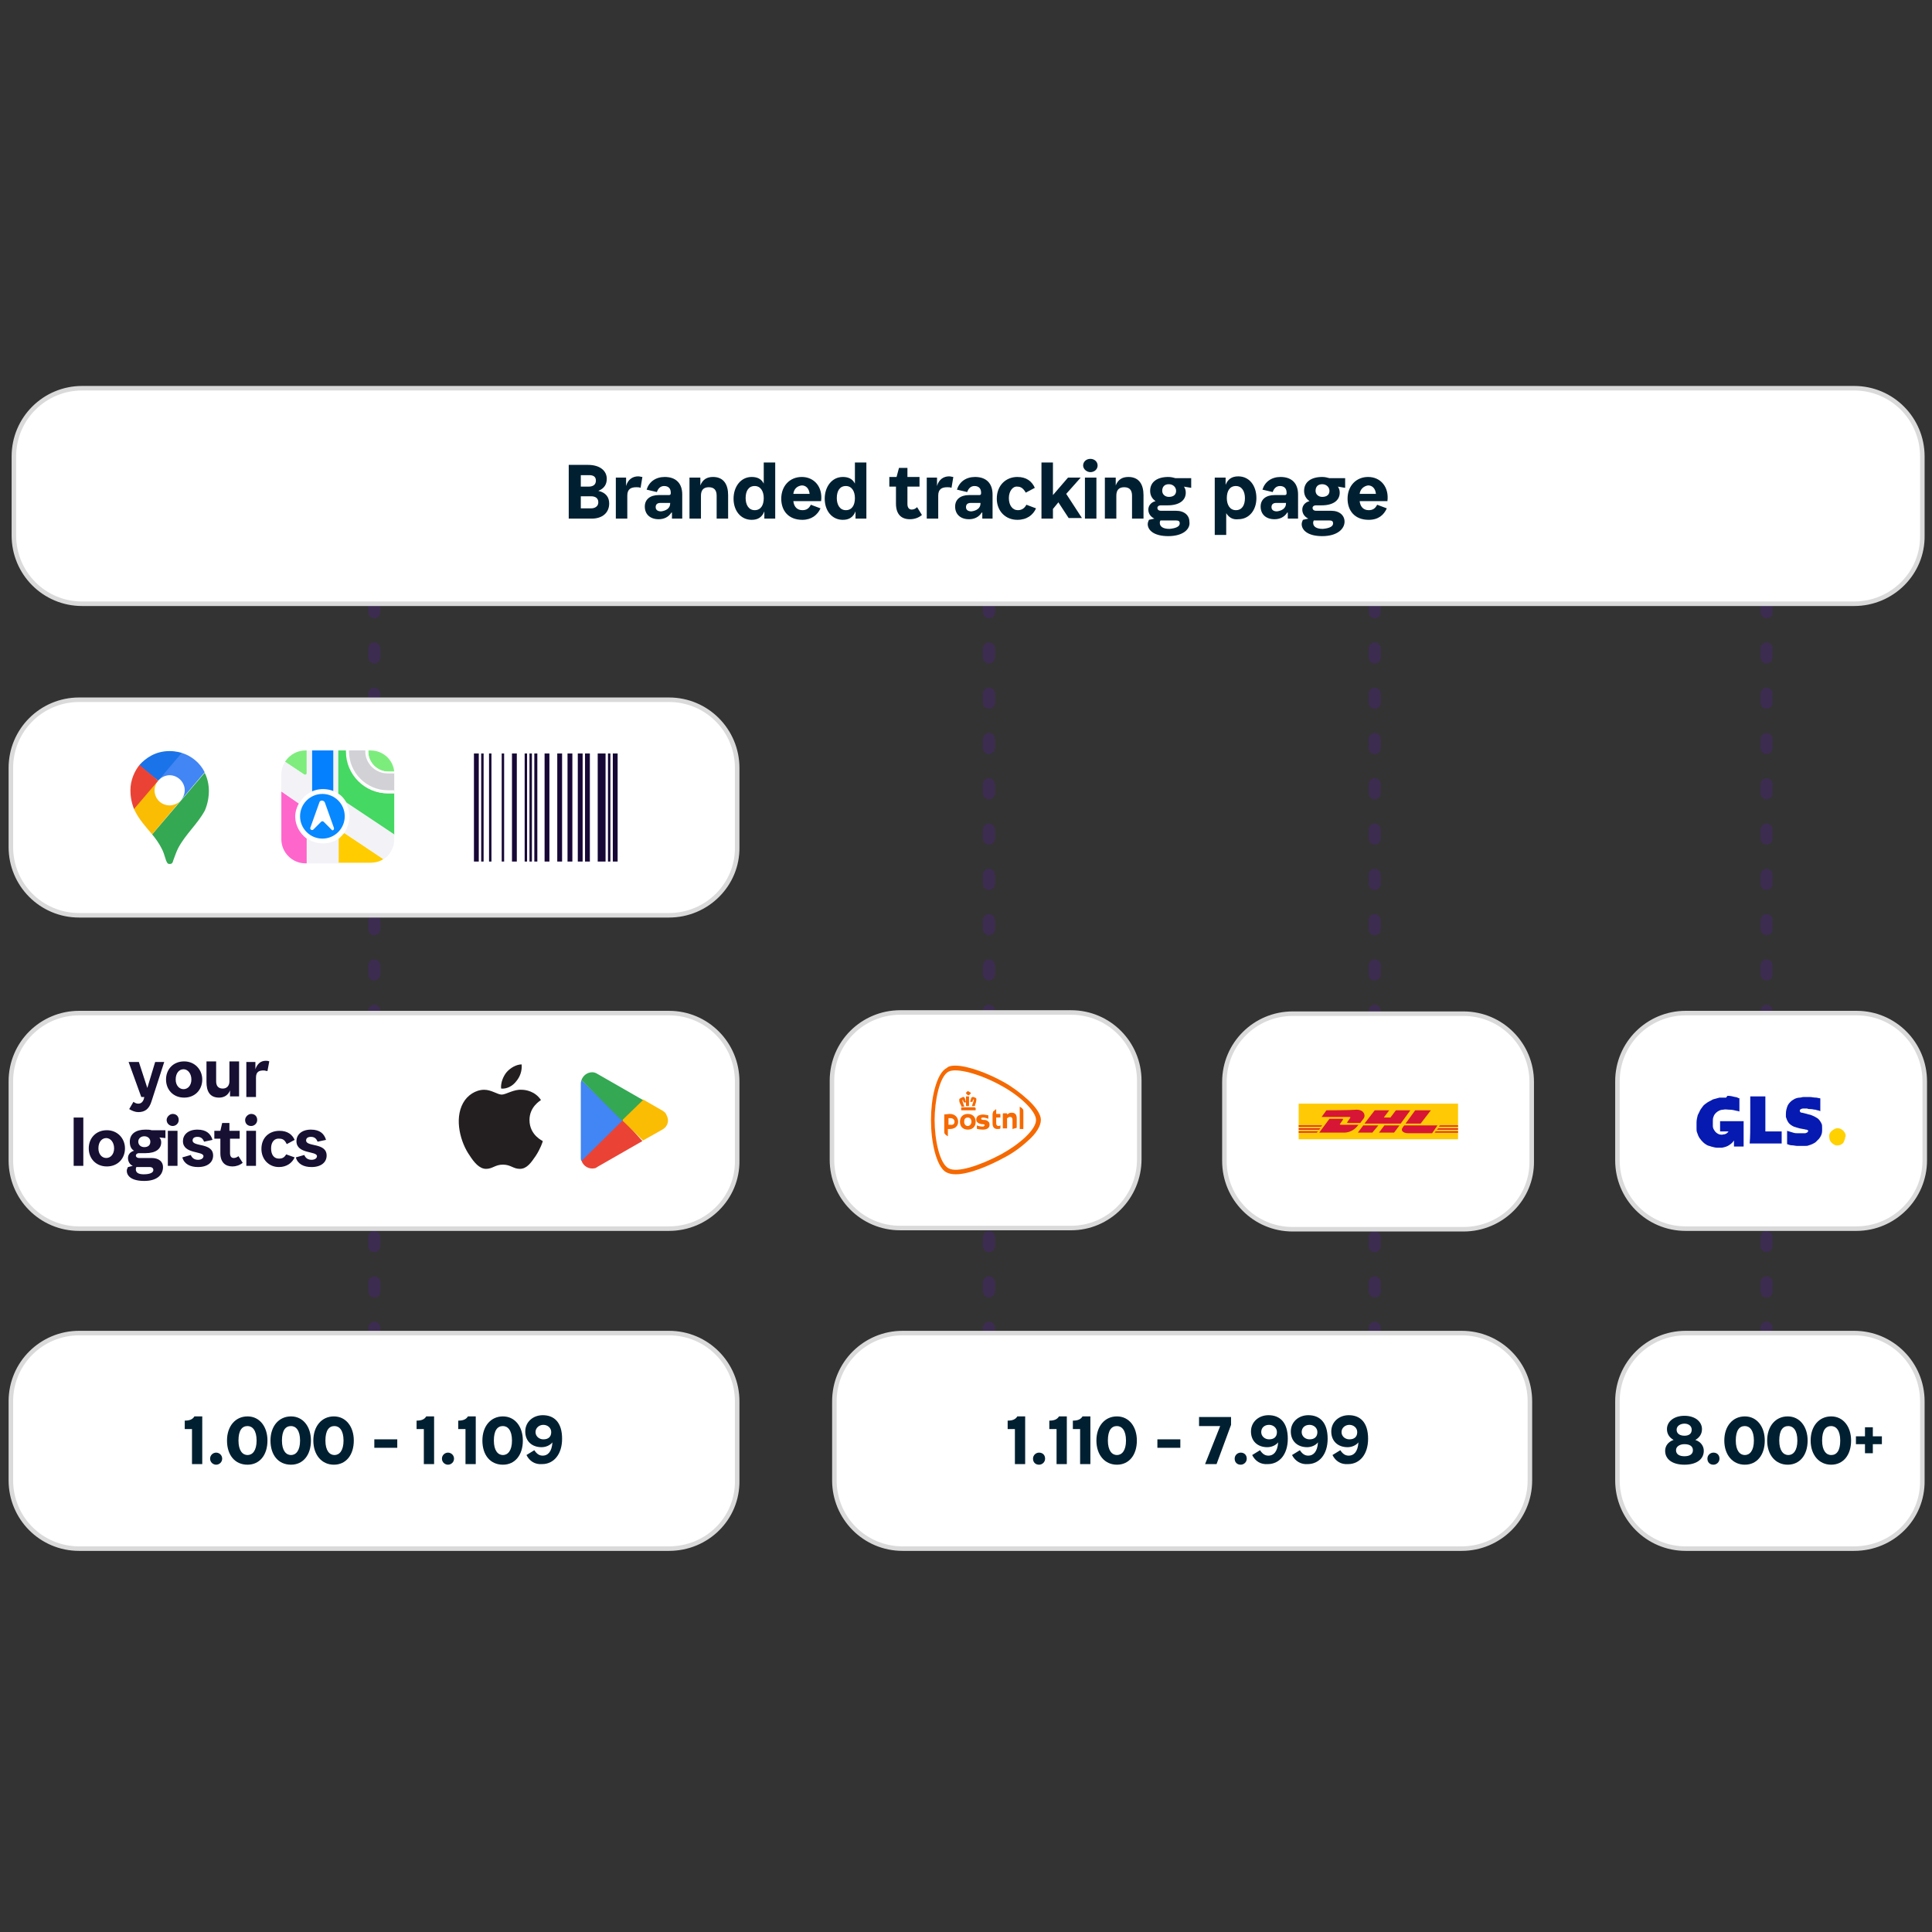
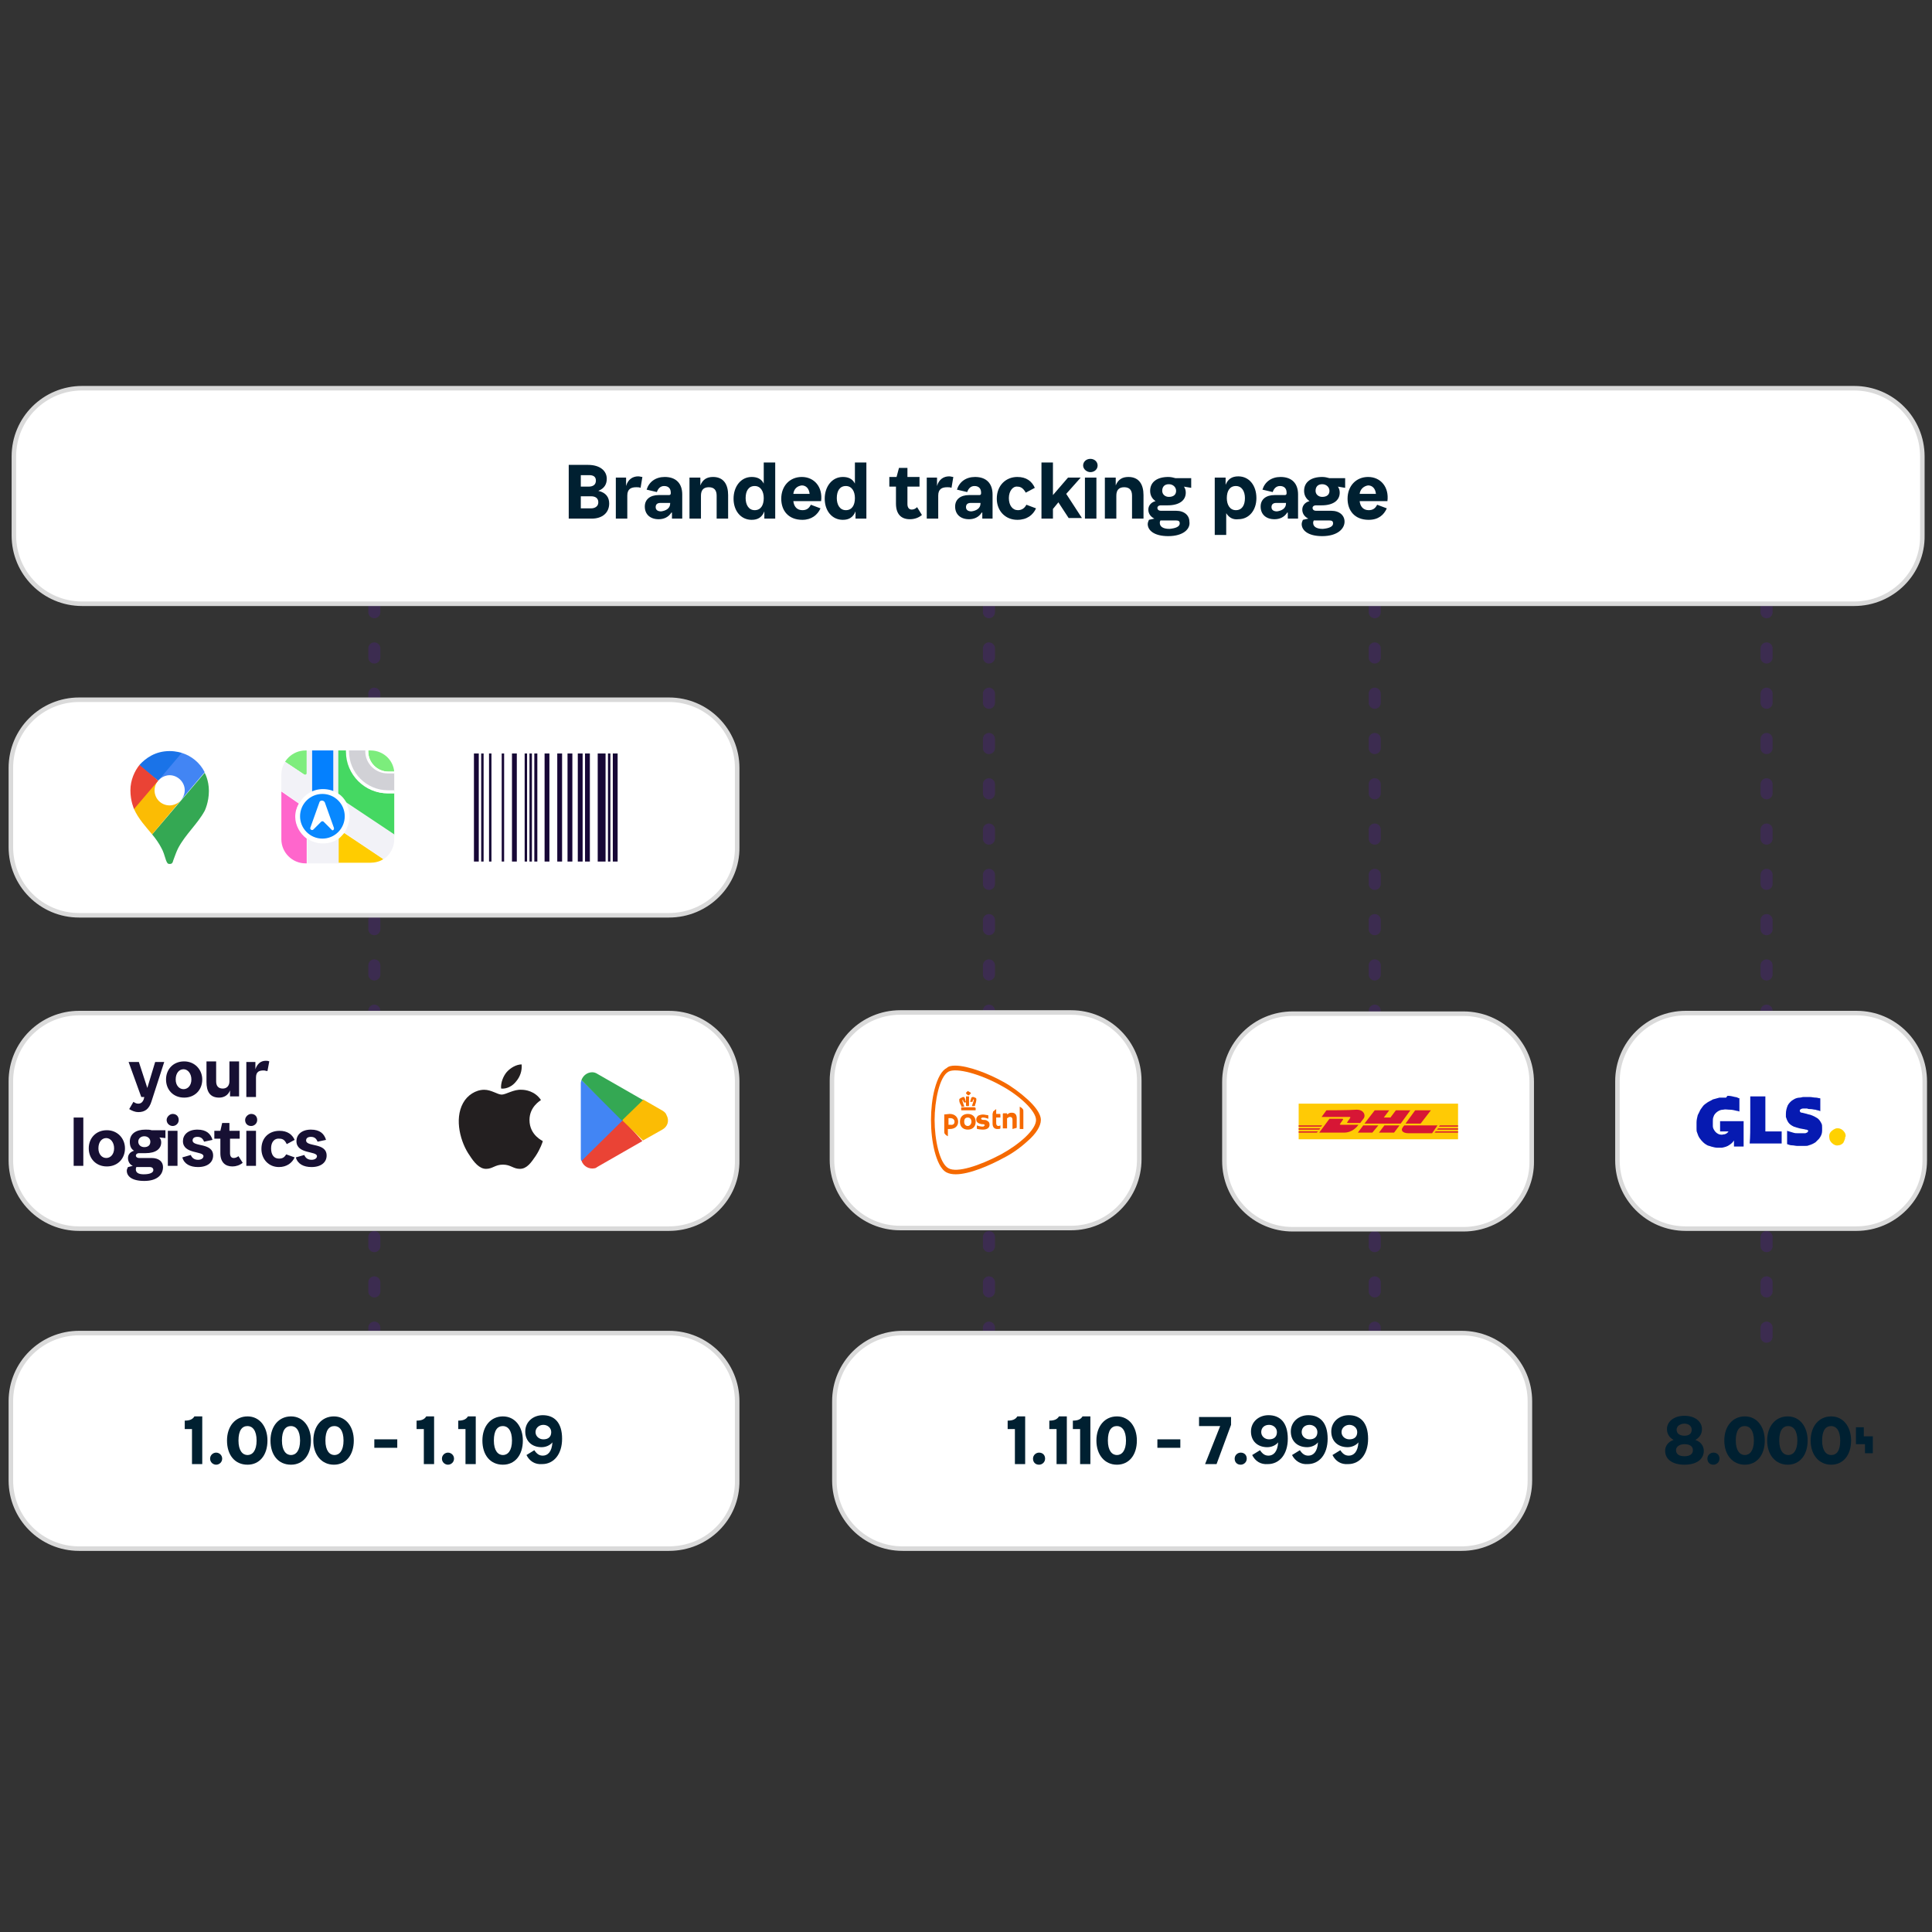
<svg xmlns="http://www.w3.org/2000/svg" xmlns:xlink="http://www.w3.org/1999/xlink" id="Layer_1" x="0px" y="0px" viewBox="0 0 320 320" style="enable-background:new 0 0 320 320;" xml:space="preserve">
  <rect x="0" y="0" width="320" height="320" fill="#333333" stroke="none" />
  <style type="text/css">	.st0{opacity:0.25;fill:none;stroke:#5B18AB;stroke-width:2;stroke-linecap:round;stroke-miterlimit:10;stroke-dasharray:1.5,6;}	.st1{fill:#FFFFFF;stroke:#DADADA;stroke-width:0.75;stroke-miterlimit:10;}	.st2{fill:#F56900;}	.st3{fill:#FFCA05;}	.st4{fill:#D71635;}	.st5{fill:#FDDB3F;}	.st6{fill:#FDEB94;}	.st7{fill:#FEE679;}	.st8{fill:#061AB1;}	.st9{fill:#FFD101;}	.st10{fill:#171033;}	.st11{fill:#EA4335;}	.st12{fill:#FBBC04;}	.st13{fill:#4285F4;}	.st14{fill:#34A853;}	.st15{fill:#231F20;}	.st16{fill:#002031;}	.st17{fill:#1A73E8;}	.st18{clip-path:url(#SVGID_00000052792379252982017120000017579419698227712680_);}	.st19{fill:#FF66CC;}	.st20{fill:#FFCC00;}	.st21{fill:#45D862;}	.st22{fill:#7EED7D;}	.st23{fill:#7CED7C;}	.st24{fill:#F2F2F7;}	.st25{fill:#0480FE;}	.st26{fill:#FFFFFF;}	.st27{fill:#0888FF;}	.st28{fill:#D1D1D6;}	.st29{fill:#170736;}</style>
  <line class="st0" x1="62" y1="92.4" x2="62" y2="225.7" />
  <line class="st0" x1="227.7" y1="92.4" x2="227.7" y2="225.7" />
  <line class="st0" x1="292.6" y1="92.4" x2="292.6" y2="225.7" />
  <line class="st0" x1="163.8" y1="92.4" x2="163.8" y2="225.7" />
  <path class="st1" d="M110.8,256.5H13.1c-6.3,0-11.3-5.1-11.3-11.3v-13.1c0-6.3,5.1-11.3,11.3-11.3h97.7c6.3,0,11.3,5.1,11.3,11.3  v13.1C122.2,251.5,117.1,256.5,110.8,256.5z" />
  <path class="st1" d="M177.4,203.4h-28.3c-6.3,0-11.3-5.1-11.3-11.3V179c0-6.3,5.1-11.3,11.3-11.3h28.3c6.3,0,11.3,5.1,11.3,11.3V192  C188.7,198.3,183.6,203.4,177.4,203.4z" />
  <g>
    <path class="st2" d="M160.3,184.5c-0.7,0-1.3,0.4-1.3,1.3c0,0.9,0.6,1.3,1.3,1.3c0.7,0,1.3-0.4,1.3-1.3   C161.6,184.9,161,184.5,160.3,184.5z M160.3,186.5c-0.3,0-0.6-0.2-0.6-0.7c0-0.5,0.2-0.7,0.6-0.7c0.3,0,0.6,0.2,0.6,0.7   C160.9,186.2,160.6,186.5,160.3,186.5z M165,184.5C165,184.6,165,184.6,165,184.5l0.6,0c0,0,0.1,0,0.1,0.1v0.5c0,0,0,0,0,0H165   c0,0,0,0,0,0v0.9c0,0.3,0.1,0.5,0.4,0.5c0.1,0,0.3-0.1,0.3-0.1c0,0,0,0,0,0v0.4c0,0,0,0.1,0,0.1c-0.1,0.1-0.3,0.1-0.5,0.1   c-0.4,0-0.8-0.2-0.8-0.9v-1.6c0-0.1,0.1-0.3,0.1-0.4c0.1-0.1,0.5-0.4,0.5-0.4c0,0,0,0,0,0V184.5z M156.3,184.6   C156.3,184.6,156.4,184.6,156.3,184.6l1-0.1c0.9,0,1.4,0.6,1.4,1.3c0,0.7-0.5,1.2-1.4,1.2h-0.3c0,0,0,0,0,0v1.2c0,0,0,0,0,0   c0,0-0.4-0.2-0.5-0.4c-0.1-0.1-0.1-0.2-0.1-0.4V184.6z M158.1,185.8c0-0.3-0.2-0.6-0.7-0.6h-0.3c0,0,0,0,0,0v1.1c0,0,0,0,0,0h0.3   C158,186.4,158.1,186,158.1,185.8z M163.9,186.3c0,0.5-0.4,0.8-1.1,0.8c-0.4,0-0.9-0.1-0.9-0.1c0,0-0.1,0-0.1-0.1v-0.5c0,0,0,0,0,0   c0,0,0,0,0,0c0.2,0.1,0.7,0.2,0.9,0.2c0.2,0,0.2,0,0.3-0.1c0,0,0.1-0.1,0.1-0.1c0-0.2-0.2-0.2-0.4-0.2c0,0,0,0-0.1,0   c-0.4-0.1-0.9-0.2-0.9-0.8c0-0.2,0.1-0.4,0.3-0.6c0.2-0.1,0.5-0.2,0.8-0.2c0.3,0,0.6,0.1,0.8,0.1c0,0,0.1,0,0.1,0.1v0.5   c0,0,0,0,0,0c-0.3-0.1-0.6-0.2-0.9-0.2c-0.2,0-0.3,0.1-0.3,0.2c0,0.1,0.2,0.2,0.4,0.2c0,0,0.1,0,0.2,0c0.2,0,0.4,0.1,0.5,0.2   C163.8,185.8,163.9,186,163.9,186.3z M167.7,187C167.7,187,167.7,187,167.7,187l0-1.5c0-0.3-0.1-0.5-0.4-0.5c-0.1,0-0.2,0-0.3,0.1   c-0.1,0.1-0.2,0.1-0.2,0.1c0,0,0,0,0,0v1.7c0,0,0,0,0,0h-0.7c0,0,0,0,0,0v-2.4c0,0,0-0.1,0.1-0.1h0.6c0,0,0,0,0,0v0.2c0,0,0,0,0,0   c0,0,0,0,0,0l0,0c0.1-0.1,0.2-0.1,0.3-0.2c0.2-0.1,0.3-0.1,0.5-0.1c0.5,0,0.8,0.3,0.8,0.9v1.6c0,0,0,0,0,0L167.7,187L167.7,187z    M168.9,187C168.9,187,168.9,187,168.9,187l0-3.7c0,0,0,0,0,0c0,0,0.4,0.2,0.5,0.4c0.1,0.1,0.1,0.2,0.1,0.4v2.9c0,0,0,0,0,0H168.9   L168.9,187z M160.3,180.7C160.3,180.7,160.3,180.7,160.3,180.7c-0.1,0.1-0.2,0.2-0.3,0.3c0,0,0,0.1,0,0.1c0.1,0.1,0.2,0.2,0.3,0.3   c0,0,0,0,0.1,0c0,0,0,0,0.1,0c0.1-0.1,0.2-0.2,0.3-0.3c0,0,0-0.1,0-0.1C160.6,180.9,160.5,180.8,160.3,180.7   C160.3,180.7,160.3,180.7,160.3,180.7z M160.3,181.6c-0.1,0-0.1,0-0.2,0c0,0,0,0-0.1,0c0,0,0,0.1,0,0.1c0,0.1,0,0.7,0,1.1   c0,0.2,0,0.3,0,0.3c0,0,0,0.1,0.1,0.1h0.3c0,0,0.1,0,0.1-0.1c0,0,0,0,0,0c0,0,0-0.5,0-1.4v0c0,0,0-0.1,0-0.1c0,0,0,0-0.1,0   C160.4,181.6,160.4,181.6,160.3,181.6z M161.1,181.7c-0.1,0-0.1,0-0.2,0.1c-0.1,0.2-0.1,0.4-0.2,0.6c0,0,0,0,0,0.1c0,0,0,0,0.1,0   h0.2c0.1,0,0.1,0,0.1-0.1c0-0.1,0.1-0.2,0.1-0.3c0,0,0,0,0,0c0,0,0,0,0,0l0.1,0c0,0,0,0,0,0c0,0,0,0,0,0.1c0,0-0.2,0.7-0.3,0.9   c0,0,0,0.1,0,0.1c0,0,0,0,0.1,0h0.3c0,0,0.1,0,0.1-0.1c0,0,0-0.1,0-0.1l0,0c0.1-0.2,0.2-0.6,0.2-0.7c0-0.2,0.1-0.4-0.2-0.5   c-0.1,0-0.2-0.1-0.2-0.1C161.3,181.7,161.2,181.7,161.1,181.7L161.1,181.7C161.1,181.7,161.1,181.7,161.1,181.7z M159.6,181.7   C159.5,181.7,159.5,181.7,159.6,181.7L159.6,181.7c-0.1,0-0.2,0-0.3,0.1c-0.1,0-0.1,0-0.2,0.1c-0.3,0.1-0.2,0.3-0.2,0.5   c0,0.1,0.1,0.4,0.3,0.7c0,0,0,0.1,0,0.1c0,0,0,0.1,0.1,0.1h0.3c0,0,0.1,0,0.1,0c0,0,0,0,0-0.1c-0.1-0.2-0.3-0.9-0.3-0.9   c0,0,0,0,0-0.1c0,0,0,0,0,0l0.1,0c0,0,0,0,0,0c0,0,0,0,0,0c0,0.1,0.1,0.2,0.1,0.3c0,0,0,0.1,0.1,0.1h0.2c0,0,0,0,0.1,0   c0,0,0,0,0-0.1c-0.1-0.2-0.1-0.4-0.2-0.6C159.7,181.7,159.7,181.7,159.6,181.7z M161.4,183.4h-2.1c-0.1,0-0.1,0.1-0.1,0.1v0.3   c0,0.1,0,0.1,0.1,0.1h2.2c0.1,0,0.1,0,0.1-0.1v-0.3C161.5,183.5,161.5,183.4,161.4,183.4z M171.6,185.5c0-1.5-2.8-4.1-5.8-5.7   c-3.4-1.9-7.4-3-8.7-2.3c-1.5,0.8-2.3,4.9-2.3,8c0,3.2,0.8,7.2,2.3,8c1.4,0.8,5.1-0.4,8.7-2.3C168.9,189.5,171.6,187.1,171.6,185.5   z M158.2,176.5c2.2,0,5.7,1.4,8,2.7c1.3,0.7,2.8,1.8,4,2.9c1.1,1,2.2,2.3,2.2,3.4c0,1-0.8,2.3-2.2,3.5c-1.2,1.1-2.6,2.1-4,2.8   c-2.2,1.2-5.6,2.7-7.9,2.7c-0.6,0-1.1-0.1-1.5-0.3c-1-0.5-1.6-2-2-3.5c-0.4-1.6-0.6-3.4-0.6-5.2c0-1.7,0.2-3.6,0.6-5.1   c0.5-1.9,1.2-3.1,2-3.5C157.1,176.6,157.6,176.5,158.2,176.5z" />
  </g>
  <path class="st1" d="M242.4,203.6h-28.3c-6.3,0-11.3-5.1-11.3-11.3v-13.1c0-6.3,5.1-11.3,11.3-11.3h28.3c6.3,0,11.3,5.1,11.3,11.3  v13.1C253.8,198.5,248.7,203.6,242.4,203.6z" />
  <g>
    <g>
      <polygon class="st3" points="241.5,182.8 241.5,188.7 215.1,188.7 215.1,182.8 241.5,182.8   " />
      <path class="st4" d="M219.7,183.9l-0.8,1.1c0,0,4.4,0,4.6,0c0.2,0,0.2,0.1,0.1,0.2c-0.1,0.2-0.3,0.4-0.4,0.6    c-0.1,0.1-0.2,0.2,0.2,0.2c0.4,0,1.9,0,1.9,0s0.3-0.4,0.6-0.8c0.3-0.5,0-1.4-1.2-1.4C223.5,183.9,219.7,183.9,219.7,183.9    L219.7,183.9z" />
      <path class="st4" d="M218.5,187.6l1.7-2.3c0,0,1.9,0,2.1,0c0.2,0,0.2,0.1,0.1,0.2c-0.1,0.2-0.3,0.4-0.4,0.6    c-0.1,0.1-0.2,0.2,0.2,0.2c0.4,0,2.8,0,2.8,0c-0.2,0.3-1,1.3-2.4,1.3C221.6,187.6,218.5,187.6,218.5,187.6L218.5,187.6z" />
      <polygon class="st4" points="228.3,186.4 227.3,187.6 224.9,187.6 225.8,186.4 228.3,186.4   " />
      <polygon class="st4" points="232,186.1 226,186.1 227.7,183.9 230.1,183.9 229.2,185.1 230.3,185.1 231.2,183.9 233.6,183.9     232,186.1   " />
      <polygon class="st4" points="231.8,186.4 230.9,187.6 228.4,187.6 229.3,186.4 231.8,186.4   " />
      <polygon class="st4" points="215.1,186.9 218.7,186.9 218.5,187.1 215.1,187.1 215.1,186.9   " />
      <polygon class="st4" points="215.1,186.4 219,186.4 218.8,186.6 215.1,186.6 215.1,186.4   " />
      <polygon class="st4" points="215.1,187.4 218.3,187.4 218.1,187.6 215.1,187.6 215.1,187.4   " />
      <polygon class="st4" points="241.5,187.1 238,187.1 238.2,186.9 241.5,186.9 241.5,187.1   " />
      <polygon class="st4" points="241.5,187.6 237.6,187.6 237.8,187.4 241.5,187.4 241.5,187.6   " />
      <polygon class="st4" points="238.5,186.4 241.5,186.4 241.5,186.6 238.3,186.6 238.5,186.4   " />
      <polygon class="st4" points="237,183.9 235.3,186.1 232.8,186.1 234.4,183.9 237,183.9   " />
      <path class="st4" d="M232.6,186.4c0,0-0.2,0.2-0.3,0.4c-0.3,0.4,0,0.9,1,0.9c1.1,0,3.9,0,3.9,0l0.9-1.3H232.6L232.6,186.4z" />
    </g>
  </g>
  <path class="st1" d="M307.5,203.5h-28.3c-6.3,0-11.3-5.1-11.3-11.3v-13.1c0-6.3,5.1-11.3,11.3-11.3h28.3c6.3,0,11.3,5.1,11.3,11.3  v13.1C318.8,198.4,313.7,203.5,307.5,203.5z" />
  <g>
    <g>
      <path class="st5" d="M305.6,188.4C305.6,188.4,305.6,188.4,305.6,188.4C305.6,188.3,305.6,188.3,305.6,188.4    C305.6,188.4,305.6,188.4,305.6,188.4C305.6,188.4,305.6,188.4,305.6,188.4z" />
      <path class="st6" d="M305.6,188.3C305.6,188.3,305.6,188.3,305.6,188.3C305.6,188.3,305.6,188.3,305.6,188.3    C305.6,188.3,305.6,188.3,305.6,188.3C305.6,188.3,305.6,188.3,305.6,188.3z" />
      <path class="st7" d="M305.6,188.4C305.6,188.4,305.6,188.4,305.6,188.4C305.6,188.4,305.6,188.5,305.6,188.4    C305.5,188.5,305.6,188.4,305.6,188.4z" />
      <path class="st8" d="M286.2,181.5c0.4,0,0.8,0.1,1.2,0.2c0.2,0,0.4,0.1,0.6,0.2c0,0,0.1,0,0.1,0c0,0,0,0,0,0.1c0,0.7,0,1.3,0,2    c0,0,0,0.1,0,0.1c-0.1,0-0.2-0.1-0.4-0.1c-0.4-0.1-0.8-0.2-1.2-0.2c-0.4,0-0.7-0.1-1.1,0c-0.3,0-0.6,0.1-0.9,0.3    c-0.3,0.2-0.6,0.5-0.7,0.9c-0.1,0.2-0.1,0.5-0.1,0.8c0,0.2,0,0.5,0,0.7c0,0.3,0.1,0.5,0.3,0.8c0.2,0.3,0.5,0.5,0.8,0.6    c0.2,0,0.4,0.1,0.6,0c0.4,0,0.7-0.2,0.9-0.5c0,0,0,0,0,0c0,0,0,0,0,0c0,0,0,0,0,0c-0.5,0-0.9,0-1.4,0c0,0,0,0,0,0    c0-0.6,0-1.1,0-1.7c0,0,0,0,0,0c1.3,0,2.6,0,3.9,0c0,0,0,0,0,0c0,1.4,0,2.8,0,4.2c0,0,0,0,0,0c-0.5,0-1.1,0-1.6,0c0,0,0,0,0,0    c0-0.4,0-0.7,0-1.1c0,0,0,0,0,0c0,0,0,0,0,0.1c-0.2,0.3-0.4,0.5-0.7,0.7c-0.4,0.3-0.8,0.4-1.3,0.5c-0.1,0-0.3,0-0.4,0c0,0,0,0,0,0    c0,0-0.1,0-0.1,0c0,0,0,0,0,0c0,0-0.1,0-0.1,0c0,0,0,0-0.1,0c-0.4,0-0.7-0.1-1.1-0.2c-0.2-0.1-0.4-0.1-0.6-0.2    c-0.2-0.1-0.5-0.3-0.7-0.5c-0.2-0.2-0.4-0.4-0.6-0.7c-0.2-0.3-0.3-0.6-0.4-0.9c-0.1-0.2-0.1-0.4-0.1-0.6c0-0.2,0-0.3,0-0.5    c0,0,0-0.1,0-0.1c0,0,0,0,0-0.1c0,0,0-0.1,0-0.1c0,0,0-0.1,0-0.1c0,0,0-0.1,0-0.1c0,0,0,0,0-0.1c0-0.4,0.1-0.8,0.2-1.2    c0.1-0.2,0.2-0.4,0.3-0.6c0.1-0.3,0.3-0.5,0.5-0.8c0.2-0.3,0.5-0.5,0.8-0.7c0.3-0.2,0.6-0.3,0.9-0.5c0.4-0.1,0.7-0.2,1.1-0.3    c0.2,0,0.4,0,0.6,0c0,0,0,0,0,0c0,0,0,0,0.1,0c0,0,0,0,0.1,0c0.1,0,0.2,0,0.3,0C286.1,181.5,286.1,181.5,286.2,181.5    C286.1,181.5,286.2,181.5,286.2,181.5C286.2,181.5,286.2,181.5,286.2,181.5z" />
      <path class="st8" d="M298.4,189.8c-0.2,0-0.4,0-0.7,0c-0.3,0-0.6-0.1-0.9-0.1c-0.3,0-0.5-0.1-0.8-0.2c0,0,0,0,0-0.1    c0-0.7,0-1.4,0-2.1c0,0,0,0,0,0c0.3,0.1,0.7,0.2,1,0.3c0.3,0.1,0.5,0.1,0.8,0.1c0.2,0,0.4,0,0.6,0c0.2,0,0.4,0,0.6,0    c0.1,0,0.2-0.1,0.3-0.1c0.1-0.1,0.2-0.2,0.2-0.3c0-0.1-0.1-0.1-0.1-0.1c-0.1-0.1-0.2-0.1-0.3-0.1c-0.3-0.1-0.6-0.1-1-0.2    c-0.4-0.1-0.7-0.2-1-0.3c-0.4-0.2-0.7-0.4-0.9-0.7c-0.2-0.3-0.3-0.6-0.4-0.9c0-0.2,0-0.3,0-0.5c0-0.5,0.1-0.9,0.3-1.4    c0.2-0.4,0.6-0.8,1-1c0.3-0.2,0.7-0.3,1-0.3c0.2,0,0.4-0.1,0.6-0.1c0,0,0,0,0,0c0,0,0,0,0,0c0,0,0,0,0.1,0c0.1,0,0.2,0,0.3,0    c0,0,0,0,0.1,0c0,0,0,0,0,0c0,0,0,0,0,0c0.2,0,0.4,0,0.6,0c0.3,0,0.6,0.1,1,0.1c0.2,0,0.4,0.1,0.6,0.1c0.1,0,0.1,0,0.1,0.1    c0,0.7,0,1.3,0,2c0,0,0,0,0,0c0,0,0,0.1-0.1,0c-0.2-0.1-0.5-0.1-0.7-0.2c-0.3,0-0.5-0.1-0.8-0.1c-0.2,0-0.4,0-0.6-0.1    c-0.2,0-0.3,0-0.5,0c-0.2,0-0.3,0-0.5,0.1c-0.1,0.1-0.2,0.1-0.2,0.2c0,0.1,0,0.2,0.1,0.3c0.1,0.1,0.2,0.1,0.3,0.1    c0.3,0.1,0.5,0.1,0.8,0.2c0.2,0.1,0.5,0.1,0.7,0.2c0.3,0.1,0.7,0.3,1,0.5c0.3,0.2,0.5,0.5,0.7,0.9c0.1,0.2,0.1,0.4,0.1,0.7    c0,0.2,0,0.4,0,0.5c0,0.5-0.2,0.9-0.5,1.3c-0.2,0.2-0.4,0.4-0.6,0.6c-0.3,0.2-0.7,0.4-1.1,0.5c-0.2,0.1-0.4,0.1-0.7,0.1    c-0.2,0-0.3,0-0.5,0c0,0,0,0-0.1,0c0,0-0.1,0-0.1,0c0,0-0.1,0-0.1,0C298.6,189.8,298.6,189.8,298.4,189.8    C298.5,189.8,298.5,189.8,298.4,189.8z" />
      <path class="st9" d="M305.6,188.5c0,0,0,0.1,0,0.1c-0.1,0.3-0.2,0.5-0.3,0.7c-0.2,0.2-0.5,0.4-0.8,0.4c-0.4,0.1-0.8-0.1-1.1-0.4    c-0.2-0.2-0.4-0.5-0.4-0.8c-0.1-0.4,0-0.8,0.3-1.1c0.2-0.2,0.5-0.4,0.8-0.5c0.5-0.1,1,0.1,1.3,0.5c0.2,0.2,0.3,0.5,0.3,0.7    c0,0,0,0,0,0.1C305.6,188.4,305.6,188.4,305.6,188.5C305.6,188.4,305.6,188.5,305.6,188.5C305.6,188.5,305.6,188.5,305.6,188.5z" />
      <path class="st8" d="M289.9,185.6c0-1.3,0-2.6,0-4c0,0,0,0,0,0c0.8,0,1.7,0,2.5,0c0,0,0,0,0,0c0,1.9,0,3.9,0,5.8c0,0,0,0,0,0    c0.9,0,1.8,0,2.7,0c0,0,0,0,0,0c0,0.7,0,1.3,0,2c0,0,0,0,0,0c-1.8,0-3.5,0-5.3,0c0,0,0,0,0,0C289.9,188.3,289.9,187,289.9,185.6z" />
    </g>
  </g>
  <path class="st1" d="M110.8,203.5H13.1c-6.3,0-11.3-5.1-11.3-11.3v-13.1c0-6.3,5.1-11.3,11.3-11.3h97.7c6.3,0,11.3,5.1,11.3,11.3  v13.1C122.2,198.4,117.1,203.5,110.8,203.5z" />
  <g>
    <path class="st10" d="M21.4,183.7l0.7-1.2c0.3,0.2,0.5,0.3,0.8,0.3c0.4,0,0.7-0.2,0.9-0.7l0.1-0.4h-0.5l-2.1-5.8H23l1.4,4.3   l1.3-4.3h1.5l-2.1,6.5c-0.4,1.3-1.1,1.8-2.2,1.8C22.4,184.2,21.9,184,21.4,183.7z" />
    <path class="st10" d="M27.5,178.8c0-1.7,1.2-3,3-3c1.8,0,3,1.4,3,3c0,1.7-1.2,3-3,3C28.7,181.8,27.5,180.5,27.5,178.8z M31.7,178.8   c0-1-0.6-1.7-1.3-1.7c-0.7,0-1.3,0.6-1.3,1.7c0,1,0.6,1.6,1.3,1.6C31.1,180.4,31.7,179.8,31.7,178.8z" />
    <path class="st10" d="M38.1,180.6c-0.3,0.8-1,1.2-1.8,1.2c-1.6,0-2.1-1.1-2.1-2.6v-3.4h1.6v3.3c0,0.7,0.3,1.2,1.1,1.2   c0.7,0,1.1-0.5,1.1-1.2v-3.3h1.6v5.8h-1.5V180.6z" />
    <path class="st10" d="M42.4,181.7h-1.6v-5.8h1.5v1.2c0.3-0.9,0.9-1.4,1.7-1.4c0.2,0,0.4,0,0.6,0.1l-0.3,1.6c-0.2,0-0.4-0.1-0.6-0.1   c-0.8,0-1.3,0.2-1.3,1.2V181.7z" />
    <path class="st10" d="M13.8,193.1h-1.6v-8h1.6V193.1z" />
    <path class="st10" d="M14.7,190.2c0-1.7,1.2-3,3-3c1.8,0,3,1.4,3,3c0,1.7-1.2,3-3,3C15.9,193.2,14.7,191.9,14.7,190.2z M18.9,190.2   c0-1-0.6-1.7-1.3-1.7c-0.7,0-1.3,0.6-1.3,1.7c0,1,0.6,1.6,1.3,1.6C18.3,191.8,18.9,191.2,18.9,190.2z" />
    <path class="st10" d="M23.9,195.6c-2.1,0-2.9-0.8-2.9-1.7c0-0.2,0.1-0.4,0.2-0.6l0.8-0.2c-0.5-0.2-0.8-0.7-0.8-1.3   c0-0.5,0.3-1,1-1.2c-0.5-0.3-0.7-0.8-0.7-1.5c0-1.3,1-2,2.6-2c0.4,0,0.7,0,1,0.1h2.3v1.3l-1-0.1c0.2,0.2,0.3,0.5,0.3,0.8   c0,1.1-0.9,1.8-2.6,1.8h0H23c-0.3,0-0.5,0.2-0.5,0.4c0,0.2,0.2,0.4,0.5,0.4h2.1c1.2,0,1.9,0.6,1.9,1.5   C27,194.6,26,195.6,23.9,195.6z M25.4,193.8c0-0.3-0.2-0.5-0.6-0.5h-2c-0.1,0-0.1,0-0.2,0c-0.1,0.1-0.1,0.3-0.1,0.4   c0,0.5,0.4,0.8,1.3,0.8C24.9,194.5,25.4,194.2,25.4,193.8z M22.9,189.1c0,0.5,0.4,0.9,1,0.9c0.6,0,1-0.3,1-0.9c0-0.5-0.4-0.9-1-0.9   C23.3,188.2,22.9,188.6,22.9,189.1z" />
    <path class="st10" d="M27.6,185.5c0-0.5,0.5-1,1-1c0.6,0,1,0.4,1,1s-0.5,1-1,1C28.1,186.5,27.6,186.1,27.6,185.5z M29.4,193.1h-1.6   v-5.8h1.6V193.1z" />
    <path class="st10" d="M33.7,191.5c0-0.9-3.4-0.3-3.4-2.5c0-1,0.8-1.9,2.4-1.9c1.5,0,2.2,0.7,2.5,1.7l-1.4,0.3   c-0.2-0.5-0.5-0.8-1.1-0.8c-0.5,0-0.8,0.2-0.8,0.6c0,1.1,3.4,0.3,3.4,2.5c0,1.1-0.9,1.9-2.5,1.9c-1.3,0-2.3-0.5-2.6-1.6l1.4-0.4   c0.2,0.5,0.6,0.8,1.2,0.8C33.4,192.1,33.7,191.8,33.7,191.5z" />
    <path class="st10" d="M38.1,188.6v2.4c0,0.5,0.2,0.8,0.6,0.8c0.3,0,0.5-0.1,0.8-0.3l0.7,1.1c-0.5,0.4-1.1,0.6-1.7,0.6   c-1.2,0-2-0.7-2-2.2v-2.4h-1v-1.3h1l0.3-1.3h1.2v1.3h1.7v1.3H38.1z" />
    <path class="st10" d="M40.6,185.5c0-0.5,0.5-1,1-1c0.6,0,1,0.4,1,1s-0.5,1-1,1C41,186.5,40.6,186.1,40.6,185.5z M42.4,193.1h-1.6   v-5.8h1.6V193.1z" />
    <path class="st10" d="M44.9,190.2c0,1.1,0.5,1.7,1.3,1.7c0.6,0,0.9-0.2,1.2-0.7l1.4,0.5c-0.4,0.9-1.3,1.6-2.6,1.6   c-1.7,0-2.9-1.3-2.9-3c0-1.9,1.3-3,3-3c1.3,0,2.1,0.6,2.5,1.5l-1.3,0.7c-0.3-0.6-0.6-0.9-1.2-0.9C45.5,188.5,44.9,189.1,44.9,190.2   z" />
    <path class="st10" d="M52.5,191.5c0-0.9-3.4-0.3-3.4-2.5c0-1,0.8-1.9,2.4-1.9c1.5,0,2.2,0.7,2.5,1.7l-1.4,0.3   c-0.2-0.5-0.5-0.8-1.1-0.8c-0.5,0-0.8,0.2-0.8,0.6c0,1.1,3.4,0.3,3.4,2.5c0,1.1-0.9,1.9-2.5,1.9c-1.3,0-2.3-0.5-2.6-1.6l1.4-0.4   c0.2,0.5,0.6,0.8,1.2,0.8C52.2,192.1,52.5,191.8,52.5,191.5z" />
  </g>
  <g>
    <g>
      <g>
        <path class="st11" d="M103,185.2l-6.7,7c0.3,1,1.3,1.5,2.2,1.3c0.1,0,0.3-0.1,0.4-0.2l7.5-4.3L103,185.2z" />
        <path class="st12" d="M109.8,184l-3.3-1.9l-3.7,3.2l3.7,3.6l3.2-1.8c0.9-0.5,1.2-1.5,0.7-2.4C110.3,184.4,110.1,184.2,109.8,184     L109.8,184z" />
        <path class="st13" d="M96.3,178.9c0,0.1-0.1,0.3-0.1,0.5v12.4c0,0.2,0,0.3,0.1,0.5l6.9-6.8L96.3,178.9z" />
        <path class="st14" d="M103,185.6l3.5-3.4l-7.5-4.3c-0.3-0.2-0.6-0.3-0.9-0.3c-0.8,0-1.5,0.5-1.8,1.3L103,185.6z" />
      </g>
    </g>
    <path class="st15" d="M87.7,185.5c0-2.2,1.8-3.2,1.9-3.3c-1-1.5-2.6-1.7-3.2-1.7c-1.3-0.1-2.6,0.8-3.3,0.8c-0.7,0-1.7-0.8-2.9-0.8   c-1.4,0-2.8,0.9-3.5,2.2c-1.5,2.7-0.4,6.6,1.1,8.7c0.7,1.1,1.6,2.2,2.7,2.2c1.1,0,1.5-0.7,2.8-0.7c1.3,0,1.7,0.7,2.8,0.7   c1.2,0,1.9-1.1,2.6-2.1c0.8-1.2,1.2-2.4,1.2-2.5C90,189,87.7,188.1,87.7,185.5L87.7,185.5z M85.5,179.1c0.6-0.7,1-1.7,0.9-2.8   c-0.9,0-1.9,0.6-2.5,1.3c-0.5,0.6-1,1.7-0.9,2.7C83.9,180.4,84.9,179.9,85.5,179.1z" />
  </g>
  <g>
    <path class="st16" d="M31.8,242.5v-5.8h-1.2v-1.4c0.8,0,1.3-0.2,1.6-0.7h1.3v7.9H31.8z" />
    <path class="st16" d="M34.8,241.6c0-0.6,0.5-1,1-1s1,0.4,1,1s-0.5,1-1,1S34.8,242.2,34.8,241.6z" />
    <path class="st16" d="M37.6,238.6c0-2.4,1.4-4,3.4-4c2,0,3.3,1.7,3.3,4c0,2.4-1.3,4-3.3,4C38.9,242.6,37.6,241,37.6,238.6z    M42.5,238.6c0-1.7-0.7-2.4-1.5-2.4c-0.9,0-1.5,0.7-1.5,2.4c0,1.7,0.7,2.4,1.5,2.4C41.8,241,42.5,240.3,42.5,238.6z" />
    <path class="st16" d="M44.8,238.6c0-2.4,1.4-4,3.4-4c2,0,3.3,1.7,3.3,4c0,2.4-1.3,4-3.3,4C46.1,242.6,44.8,241,44.8,238.6z    M49.7,238.6c0-1.7-0.7-2.4-1.5-2.4c-0.9,0-1.5,0.7-1.5,2.4c0,1.7,0.7,2.4,1.5,2.4C49,241,49.7,240.3,49.7,238.6z" />
    <path class="st16" d="M51.9,238.6c0-2.4,1.4-4,3.4-4c2,0,3.3,1.7,3.3,4c0,2.4-1.3,4-3.3,4C53.3,242.6,51.9,241,51.9,238.6z    M56.9,238.6c0-1.7-0.7-2.4-1.5-2.4c-0.9,0-1.5,0.7-1.5,2.4c0,1.7,0.7,2.4,1.5,2.4C56.2,241,56.9,240.3,56.9,238.6z" />
    <path class="st16" d="M62,238.4h3.8v1.4H62V238.4z" />
    <path class="st16" d="M70.2,242.5v-5.8h-1.2v-1.4c0.8,0,1.3-0.2,1.6-0.7h1.3v7.9H70.2z" />
    <path class="st16" d="M73.2,241.6c0-0.6,0.5-1,1-1s1,0.4,1,1s-0.5,1-1,1S73.2,242.2,73.2,241.6z" />
    <path class="st16" d="M77.1,242.5v-5.8h-1.2v-1.4c0.8,0,1.3-0.2,1.6-0.7h1.3v7.9H77.1z" />
    <path class="st16" d="M79.9,238.6c0-2.4,1.4-4,3.4-4c2,0,3.3,1.7,3.3,4c0,2.4-1.3,4-3.3,4C81.2,242.6,79.9,241,79.9,238.6z    M84.8,238.6c0-1.7-0.7-2.4-1.5-2.4c-0.9,0-1.5,0.7-1.5,2.4c0,1.7,0.7,2.4,1.5,2.4C84.1,241,84.8,240.3,84.8,238.6z" />
    <path class="st16" d="M87.2,241l1.3-0.8c0.4,0.6,0.8,0.9,1.4,0.9c0.8,0,1.5-0.6,1.6-2.2c-0.4,0.5-1.1,0.8-1.8,0.8   c-1.6,0-2.7-1-2.7-2.6c0-1.6,1.3-2.7,2.9-2.7c1.9,0,3.2,1.2,3.2,3.9c0,2.6-1.4,4.2-3.3,4.2C88.6,242.6,87.7,242,87.2,241z    M88.7,237.2c0,0.7,0.6,1.2,1.3,1.2c0.8,0,1.3-0.4,1.3-1.2c0-0.7-0.6-1.2-1.3-1.2C89.3,236,88.7,236.5,88.7,237.2z" />
  </g>
  <path class="st1" d="M242.1,256.5h-92.6c-6.3,0-11.3-5.1-11.3-11.3v-13.1c0-6.3,5.1-11.3,11.3-11.3h92.6c6.3,0,11.3,5.1,11.3,11.3  v13.1C253.4,251.5,248.3,256.5,242.1,256.5z" />
-   <path class="st1" d="M307.1,256.5h-27.9c-6.3,0-11.3-5.1-11.3-11.3v-13.1c0-6.3,5.1-11.3,11.3-11.3h27.9c6.3,0,11.3,5.1,11.3,11.3  v13.1C318.5,251.5,313.4,256.5,307.1,256.5z" />
  <g>
    <path class="st16" d="M168.1,242.5v-5.8h-1.2v-1.4c0.8,0,1.3-0.2,1.6-0.7h1.3v7.9H168.1z" />
    <path class="st16" d="M171.1,241.6c0-0.6,0.5-1,1-1c0.6,0,1,0.4,1,1s-0.5,1-1,1C171.5,242.6,171.1,242.2,171.1,241.6z" />
    <path class="st16" d="M175,242.5v-5.8h-1.2v-1.4c0.8,0,1.3-0.2,1.6-0.7h1.3v7.9H175z" />
    <path class="st16" d="M178.9,242.5v-5.8h-1.2v-1.4c0.8,0,1.3-0.2,1.6-0.7h1.3v7.9H178.9z" />
    <path class="st16" d="M181.6,238.6c0-2.4,1.4-4,3.4-4s3.3,1.7,3.3,4c0,2.4-1.3,4-3.3,4S181.6,241,181.6,238.6z M186.5,238.6   c0-1.7-0.7-2.4-1.5-2.4c-0.9,0-1.5,0.7-1.5,2.4c0,1.7,0.7,2.4,1.5,2.4C185.8,241,186.5,240.3,186.5,238.6z" />
    <path class="st16" d="M191.7,238.4h3.8v1.4h-3.8V238.4z" />
    <path class="st16" d="M199.6,242.5l2.5-6.3h-3.5v-1.5h5.3v1.3l-2.4,6.5H199.6z" />
    <path class="st16" d="M204.5,241.6c0-0.6,0.5-1,1-1c0.6,0,1,0.4,1,1s-0.5,1-1,1C204.9,242.6,204.5,242.2,204.5,241.6z" />
    <path class="st16" d="M207.4,241l1.3-0.8c0.4,0.6,0.8,0.9,1.4,0.9c0.8,0,1.5-0.6,1.6-2.2c-0.4,0.5-1.1,0.8-1.8,0.8   c-1.6,0-2.7-1-2.7-2.6c0-1.6,1.3-2.7,2.9-2.7c1.9,0,3.2,1.2,3.2,3.9c0,2.6-1.4,4.2-3.3,4.2C208.8,242.6,207.9,242,207.4,241z    M208.9,237.2c0,0.7,0.6,1.2,1.3,1.2c0.8,0,1.3-0.4,1.3-1.2c0-0.7-0.6-1.2-1.3-1.2C209.4,236,208.9,236.5,208.9,237.2z" />
    <path class="st16" d="M214,241l1.3-0.8c0.4,0.6,0.8,0.9,1.4,0.9c0.8,0,1.5-0.6,1.6-2.2c-0.4,0.5-1.1,0.8-1.8,0.8   c-1.6,0-2.7-1-2.7-2.6c0-1.6,1.3-2.7,2.9-2.7c1.9,0,3.2,1.2,3.2,3.9c0,2.6-1.4,4.2-3.3,4.2C215.5,242.6,214.5,242,214,241z    M215.6,237.2c0,0.7,0.6,1.2,1.3,1.2c0.8,0,1.3-0.4,1.3-1.2c0-0.7-0.6-1.2-1.3-1.2C216.1,236,215.6,236.5,215.6,237.2z" />
    <path class="st16" d="M220.7,241l1.3-0.8c0.4,0.6,0.8,0.9,1.4,0.9c0.8,0,1.5-0.6,1.6-2.2c-0.4,0.5-1.1,0.8-1.8,0.8   c-1.6,0-2.7-1-2.7-2.6c0-1.6,1.3-2.7,2.9-2.7c1.9,0,3.2,1.2,3.2,3.9c0,2.6-1.4,4.2-3.3,4.2C222.1,242.6,221.2,242,220.7,241z    M222.2,237.2c0,0.7,0.6,1.2,1.3,1.2c0.8,0,1.3-0.4,1.3-1.2c0-0.7-0.6-1.2-1.3-1.2C222.8,236,222.2,236.5,222.2,237.2z" />
  </g>
  <g>
    <path class="st16" d="M275.8,240.3c0-0.8,0.5-1.5,1.4-1.8c-0.7-0.4-1.1-1-1.1-1.8c0-1.2,1.1-2.2,2.9-2.2s2.9,1,2.9,2.2   c0,0.8-0.4,1.4-1.1,1.8c0.9,0.3,1.4,1,1.4,1.8c0,1.4-1.2,2.3-3.2,2.3C277,242.6,275.8,241.7,275.8,240.3z M280.4,240.2   c0-0.7-0.6-1-1.4-1c-0.8,0-1.4,0.4-1.4,1c0,0.7,0.6,1,1.4,1S280.4,240.9,280.4,240.2z M280.2,236.8c0-0.6-0.5-1-1.2-1   s-1.3,0.4-1.3,1c0,0.7,0.6,1,1.3,1S280.2,237.5,280.2,236.8z" />
    <path class="st16" d="M282.8,241.6c0-0.6,0.5-1,1-1c0.6,0,1,0.4,1,1s-0.5,1-1,1C283.2,242.6,282.8,242.2,282.8,241.6z" />
    <path class="st16" d="M285.6,238.6c0-2.4,1.4-4,3.4-4s3.3,1.7,3.3,4c0,2.4-1.3,4-3.3,4S285.6,241,285.6,238.6z M290.5,238.6   c0-1.7-0.7-2.4-1.5-2.4c-0.9,0-1.5,0.7-1.5,2.4c0,1.7,0.7,2.4,1.5,2.4C289.8,241,290.5,240.3,290.5,238.6z" />
    <path class="st16" d="M292.7,238.6c0-2.4,1.4-4,3.4-4s3.3,1.7,3.3,4c0,2.4-1.3,4-3.3,4S292.7,241,292.7,238.6z M297.7,238.6   c0-1.7-0.7-2.4-1.5-2.4c-0.9,0-1.5,0.7-1.5,2.4c0,1.7,0.7,2.4,1.5,2.4C297,241,297.7,240.3,297.7,238.6z" />
    <path class="st16" d="M299.9,238.6c0-2.4,1.4-4,3.4-4s3.3,1.7,3.3,4c0,2.4-1.3,4-3.3,4S299.9,241,299.9,238.6z M304.8,238.6   c0-1.7-0.7-2.4-1.5-2.4c-0.9,0-1.5,0.7-1.5,2.4c0,1.7,0.7,2.4,1.5,2.4C304.2,241,304.8,240.3,304.8,238.6z" />
-     <path class="st16" d="M310.2,239.2v1.5h-1.3v-1.5h-1.5v-1.3h1.5v-1.5h1.3v1.5h1.5v1.3H310.2z" />
+     <path class="st16" d="M310.2,239.2v1.5h-1.3v-1.5h-1.5v-1.3v-1.5h1.3v1.5h1.5v1.3H310.2z" />
  </g>
  <path class="st1" d="M307.1,100H13.6c-6.3,0-11.3-5.1-11.3-11.3V75.6c0-6.3,5.1-11.3,11.3-11.3h293.5c6.3,0,11.3,5.1,11.3,11.3v13.1  C318.5,94.9,313.4,100,307.1,100z" />
  <g>
    <path class="st16" d="M94.2,77h3.2c2,0,3.1,1,3.1,2.3c0,0.9-0.4,1.6-1.4,2c1.3,0.3,1.8,1.1,1.8,2.1c0,1.5-1.1,2.5-2.9,2.5h-3.8V77z    M96.2,78.7v1.9h1.3c0.7,0,1.2-0.3,1.2-1c0-0.7-0.5-0.9-1.1-0.9H96.2z M96.2,82.2v2h1.7c0.6,0,1.2-0.3,1.2-1c0-0.7-0.5-1-1.2-1   H96.2z" />
    <path class="st16" d="M104,85.9H102v-6.8h1.7v1.4c0.3-1.1,1.1-1.6,2-1.6c0.3,0,0.5,0.1,0.7,0.1l-0.3,1.8c-0.2-0.1-0.5-0.1-0.7-0.1   c-0.9,0-1.5,0.3-1.5,1.4V85.9z" />
    <path class="st16" d="M111.2,84.9c-0.5,0.8-1.3,1.1-2.1,1.1c-1.4,0-2.3-0.8-2.3-2.1c0-1.2,0.9-1.9,2.3-1.9h1.7   c0.2,0,0.3-0.1,0.3-0.3v-0.1c0-0.7-0.4-1.1-1.1-1.1c-0.6,0-1,0.4-1.2,1l-1.7-0.4c0.4-1.3,1.5-2.1,3-2.1c1.9,0,2.9,1.1,2.9,2.9v4   h-1.7V84.9z M111,83.4v-0.1h-1.6c-0.6,0-0.8,0.3-0.8,0.7c0,0.5,0.4,0.7,0.9,0.7C110.3,84.6,111,84.2,111,83.4z" />
    <path class="st16" d="M116.1,85.9h-1.9v-6.8h1.8v1.3c0.4-1,1.1-1.4,2.1-1.4c1.8,0,2.5,1.3,2.5,3v3.9h-1.9v-3.8   c0-0.9-0.4-1.4-1.3-1.4s-1.3,0.5-1.3,1.4V85.9z" />
    <path class="st16" d="M126.6,84.7c-0.4,1-1.1,1.4-2.1,1.4c-1.8,0-3-1.5-3-3.5c0-2,1.2-3.6,3-3.6c0.9,0,1.6,0.3,2,1.1v-3.5h1.9v9.3   h-1.8V84.7z M126.5,82.5c0-1.1-0.5-2-1.5-2s-1.5,0.8-1.5,2c0,1.1,0.5,2,1.5,2S126.5,83.7,126.5,82.5z" />
    <path class="st16" d="M132.9,86.1c-2.3,0-3.5-1.5-3.5-3.5c0-2.1,1.4-3.6,3.4-3.6c2.1,0,3.5,1.7,3.2,4h-4.6c0.1,0.9,0.6,1.5,1.5,1.5   c0.7,0,1.1-0.3,1.4-0.9l1.6,0.6C135.4,85.3,134.4,86.1,132.9,86.1z M131.4,81.8h2.7c-0.1-0.9-0.6-1.4-1.3-1.4   C132,80.5,131.5,81,131.4,81.8z" />
    <path class="st16" d="M141.7,84.7c-0.4,1-1.1,1.4-2.1,1.4c-1.8,0-3-1.5-3-3.5c0-2,1.2-3.6,3-3.6c0.9,0,1.6,0.3,2,1.1v-3.5h1.9v9.3   h-1.8V84.7z M141.6,82.5c0-1.1-0.5-2-1.5-2s-1.5,0.8-1.5,2c0,1.1,0.5,2,1.5,2S141.6,83.7,141.6,82.5z" />
    <path class="st16" d="M150.3,80.7v2.8c0,0.6,0.3,0.9,0.7,0.9c0.3,0,0.6-0.1,0.9-0.4l0.8,1.3c-0.6,0.5-1.3,0.7-2,0.7   c-1.4,0-2.3-0.8-2.3-2.6v-2.8h-1.1v-1.6h1.2l0.4-1.5h1.4v1.5h2v1.6H150.3z" />
    <path class="st16" d="M155.4,85.9h-1.9v-6.8h1.7v1.4c0.3-1.1,1.1-1.6,2-1.6c0.3,0,0.5,0.1,0.7,0.1l-0.3,1.8   c-0.2-0.1-0.5-0.1-0.7-0.1c-0.9,0-1.5,0.3-1.5,1.4V85.9z" />
    <path class="st16" d="M162.6,84.9c-0.5,0.8-1.3,1.1-2.1,1.1c-1.4,0-2.3-0.8-2.3-2.1c0-1.2,0.9-1.9,2.3-1.9h1.7   c0.2,0,0.3-0.1,0.3-0.3v-0.1c0-0.7-0.4-1.1-1.1-1.1c-0.6,0-1,0.4-1.2,1l-1.7-0.4c0.4-1.3,1.5-2.1,3-2.1c1.9,0,2.9,1.1,2.9,2.9v4   h-1.7V84.9z M162.4,83.4v-0.1h-1.6c-0.6,0-0.8,0.3-0.8,0.7c0,0.5,0.4,0.7,0.9,0.7C161.7,84.6,162.4,84.2,162.4,83.4z" />
    <path class="st16" d="M167.1,82.5c0,1.2,0.6,2,1.5,2c0.6,0,1.1-0.3,1.4-0.9l1.6,0.6c-0.5,1.1-1.5,1.9-3.1,1.9c-2,0-3.4-1.5-3.4-3.5   c0-2.2,1.5-3.6,3.4-3.6c1.5,0,2.4,0.7,2.9,1.8l-1.5,0.8c-0.4-0.7-0.8-1-1.4-1C167.8,80.5,167.1,81.3,167.1,82.5z" />
    <path class="st16" d="M175.3,83.2l-0.9,1.1v1.6h-1.9v-9.3h1.9V82l2.5-2.9h2.1l-2.4,2.7l2.6,4H177L175.3,83.2z" />
    <path class="st16" d="M179.4,77.1c0-0.6,0.5-1.1,1.2-1.1c0.7,0,1.2,0.5,1.2,1.1c0,0.6-0.5,1.1-1.2,1.1   C180,78.2,179.4,77.7,179.4,77.1z M181.6,85.9h-1.9v-6.8h1.9V85.9z" />
    <path class="st16" d="M184.9,85.9H183v-6.8h1.8v1.3c0.4-1,1.1-1.4,2.1-1.4c1.8,0,2.5,1.3,2.5,3v3.9h-1.9v-3.8   c0-0.9-0.4-1.4-1.3-1.4s-1.3,0.5-1.3,1.4V85.9z" />
    <path class="st16" d="M193.5,88.8c-2.4,0-3.4-1-3.4-2c0-0.2,0.1-0.5,0.2-0.7l0.9-0.2c-0.6-0.3-1-0.8-1-1.5c0-0.6,0.4-1.2,1.2-1.4   c-0.6-0.4-0.9-1-0.9-1.7c0-1.5,1.2-2.3,3-2.3c0.5,0,0.8,0.1,1.2,0.2h2.6v1.6l-1.2-0.2c0.2,0.3,0.3,0.6,0.3,1c0,1.3-1.1,2.1-3,2.1h0   h-1.1c-0.4,0-0.6,0.2-0.6,0.4c0,0.3,0.2,0.5,0.6,0.5h2.5c1.4,0,2.2,0.8,2.2,1.8C197.2,87.6,196,88.8,193.5,88.8z M195.4,86.7   c0-0.4-0.2-0.5-0.7-0.5h-2.3c-0.1,0-0.1,0-0.2,0c-0.1,0.2-0.1,0.3-0.1,0.4c0,0.6,0.5,1,1.6,1C194.8,87.5,195.4,87.2,195.4,86.7z    M192.5,81.3c0,0.6,0.5,1,1.1,1c0.8,0,1.2-0.4,1.2-1c0-0.6-0.5-1.1-1.2-1.1C192.9,80.2,192.5,80.6,192.5,81.3z" />
    <path class="st16" d="M203.1,85v3.6h-1.9v-9.5h1.8v1.2c0.4-1,1.1-1.4,2.1-1.4c1.8,0,3,1.5,3,3.6c0,2-1.2,3.5-3,3.5   C204.3,86.1,203.6,85.8,203.1,85z M206.2,82.5c0-1.1-0.5-2-1.5-2c-1,0-1.5,0.8-1.5,2c0,1.1,0.5,2,1.5,2   C205.7,84.5,206.2,83.7,206.2,82.5z" />
    <path class="st16" d="M213.2,84.9c-0.5,0.8-1.3,1.1-2.1,1.1c-1.4,0-2.3-0.8-2.3-2.1c0-1.2,0.9-1.9,2.3-1.9h1.7   c0.2,0,0.3-0.1,0.3-0.3v-0.1c0-0.7-0.4-1.1-1.1-1.1c-0.6,0-1,0.4-1.2,1l-1.7-0.4c0.4-1.3,1.5-2.1,3-2.1c1.9,0,2.9,1.1,2.9,2.9v4   h-1.7V84.9z M213,83.4v-0.1h-1.6c-0.6,0-0.8,0.3-0.8,0.7c0,0.5,0.4,0.7,0.9,0.7C212.3,84.6,213,84.2,213,83.4z" />
    <path class="st16" d="M219,88.8c-2.4,0-3.4-1-3.4-2c0-0.2,0.1-0.5,0.2-0.7l0.9-0.2c-0.6-0.3-1-0.8-1-1.5c0-0.6,0.4-1.2,1.2-1.4   c-0.6-0.4-0.9-1-0.9-1.7c0-1.5,1.2-2.3,3-2.3c0.5,0,0.8,0.1,1.2,0.2h2.6v1.6l-1.2-0.2c0.2,0.3,0.3,0.6,0.3,1c0,1.3-1.1,2.1-3,2.1h0   H218c-0.4,0-0.6,0.2-0.6,0.4c0,0.3,0.2,0.5,0.6,0.5h2.5c1.4,0,2.2,0.8,2.2,1.8C222.7,87.6,221.5,88.8,219,88.8z M220.8,86.7   c0-0.4-0.2-0.5-0.7-0.5h-2.3c-0.1,0-0.1,0-0.2,0c-0.1,0.2-0.1,0.3-0.1,0.4c0,0.6,0.5,1,1.6,1C220.2,87.5,220.8,87.2,220.8,86.7z    M217.9,81.3c0,0.6,0.5,1,1.1,1c0.8,0,1.2-0.4,1.2-1c0-0.6-0.5-1.1-1.2-1.1C218.3,80.2,217.9,80.6,217.9,81.3z" />
    <path class="st16" d="M226.7,86.1c-2.3,0-3.5-1.5-3.5-3.5c0-2.1,1.4-3.6,3.4-3.6c2.1,0,3.5,1.7,3.2,4h-4.6c0.1,0.9,0.6,1.5,1.5,1.5   c0.7,0,1.1-0.3,1.4-0.9l1.6,0.6C229.2,85.3,228.3,86.1,226.7,86.1z M225.2,81.8h2.7c-0.1-0.9-0.6-1.4-1.3-1.4   C225.9,80.5,225.3,81,225.2,81.8z" />
  </g>
  <path class="st1" d="M110.8,151.6H13.1c-6.3,0-11.3-5.1-11.3-11.3v-13.1c0-6.3,5.1-11.3,11.3-11.3h97.7c6.3,0,11.3,5.1,11.3,11.3  v13.1C122.2,146.5,117.1,151.6,110.8,151.6z" />
  <g>
    <g>
      <path class="st14" d="M25.2,138.2c0.6,0.7,1.2,1.6,1.5,2.2c0.4,0.7,0.5,1.2,0.8,2.1c0.2,0.5,0.3,0.6,0.6,0.6    c0.4,0,0.5-0.2,0.6-0.6c0.3-0.8,0.5-1.4,0.8-2c1.2-2.3,3.2-4,4.4-6.2c0,0,0.7-1.4,0.7-3.3c0-1.8-0.7-3-0.7-3L25.2,138.2    L25.2,138.2z" />
      <path class="st12" d="M22.2,134c0.7,1.6,2,3,3,4.2l4.8-5.7c0,0-0.7,0.9-1.9,0.9c-1.4,0-2.5-1.1-2.5-2.5c0-1,0.6-1.6,0.6-1.6    C22.6,129.8,22.8,130.7,22.2,134L22.2,134z" />
      <path class="st13" d="M30.1,124.7c1.6,0.5,3,1.6,3.8,3.2l-3.9,4.6c0,0,0.6-0.7,0.6-1.6c0-1.4-1.2-2.5-2.5-2.5    c-1.2,0-1.9,0.9-1.9,0.9C26.5,128.6,29.5,124.9,30.1,124.7L30.1,124.7z" />
      <path class="st17" d="M23.1,126.7c1-1.1,2.6-2.3,5-2.3c1.1,0,2,0.3,2,0.3l-3.9,4.6C25.9,129.1,23.3,127.1,23.1,126.7L23.1,126.7z" />
      <path class="st11" d="M22.2,134c0,0-0.6-1.3-0.6-3.1c0-1.7,0.7-3.2,1.5-4.2l3.1,2.6L22.2,134L22.2,134z" />
    </g>
    <g>
      <g>
        <defs>
          <path id="SVGID_1_" d="M61.4,124.3H50.6c-2.2,0-4,1.8-4,4v10.7c0,2.2,1.8,4,4,4h10.7c2.2,0,4-1.8,4-4v-10.7      C65.4,126.1,63.6,124.3,61.4,124.3z" />
        </defs>
        <clipPath id="SVGID_00000181050762139073620580000001276510957593659545_">
          <use xlink:href="#SVGID_1_" style="overflow:visible;" />
        </clipPath>
        <g style="clip-path:url(#SVGID_00000181050762139073620580000001276510957593659545_);">
          <path class="st19" d="M50.8,138.9v4.1h-0.2c-2.2,0-4-1.8-4-4v-7.9l2.9,2c-0.4,0.7-0.6,1.4-0.6,2.2      C48.9,136.7,49.7,138.1,50.8,138.9z" />
          <path class="st20" d="M63.5,142.3c-0.6,0.4-1.4,0.6-2.2,0.6H56v-4.1c0.4-0.3,0.7-0.6,0.9-0.9L63.5,142.3z" />
          <path class="st21" d="M65.3,131.4v6.9l-8.1-5.4c-0.3-0.5-0.7-1-1.2-1.3v-7.3h1.3v0.2c0,3.8,3.1,6.9,6.9,6.9H65.3z" />
          <path class="st22" d="M50.8,124.2v3.9c0,0.2-0.2,0.3-0.4,0.2l-3.3-2.2c0.7-1.2,2-1.9,3.4-1.9H50.8z" />
          <path class="st23" d="M65.3,127.8h-1c-1.8,0-3.3-1.5-3.3-3.3v-0.2h0.4C63.4,124.2,65.1,125.8,65.3,127.8z" />
        </g>
        <g style="clip-path:url(#SVGID_00000181050762139073620580000001276510957593659545_);">
          <path class="st24" d="M68.6,140.4l-2.4,3.7l-2.7-1.8l-6.5-4.4l-0.6-0.4l-0.3-0.2v6.1h-5.2v-9.6l-0.7-0.4l-0.7-0.4l-2.9-2l-2-1.3      l2.4-3.7l0.1,0.1l3.3,2.2c0.2,0.1,0.4,0,0.4-0.2v-4.9H56v8.8l1.2,0.8l8.1,5.4L68.6,140.4z" />
          <rect x="51.7" y="121.9" class="st25" width="3.5" height="11.1" />
          <g>
            <path class="st26" d="M57.9,135.2c0,1-0.4,2-0.9,2.8c-0.3,0.3-0.6,0.7-0.9,0.9c-0.7,0.5-1.6,0.8-2.6,0.8c-1,0-1.9-0.3-2.6-0.8       c-1.1-0.8-1.9-2.1-1.9-3.7c0-0.8,0.2-1.6,0.6-2.2c0.8-1.4,2.2-2.3,3.9-2.3c1,0,1.9,0.3,2.6,0.8c0.5,0.3,0.9,0.8,1.2,1.3       C57.6,133.6,57.9,134.4,57.9,135.2z" />
            <circle class="st27" cx="53.4" cy="135.2" r="3.7" />
          </g>
          <g>
            <g>
              <path class="st28" d="M67.2,131.2h-3c-3.7,0-6.7-3-6.7-6.7v-1.2h3.2v1.2c0,1.9,1.6,3.5,3.5,3.5h3V131.2z" />
              <path class="st26" d="M64.3,127.8c-1.8,0-3.3-1.5-3.3-3.3v-1.4h-3.6v1.4c0,3.8,3.1,6.9,6.9,6.9h3.2v-3.6H64.3z M67,130.9h-2.7        c-3.6,0-6.5-2.9-6.5-6.5v-0.9h2.7v0.9c0,2.1,1.7,3.7,3.7,3.7H67V130.9z" />
            </g>
          </g>
        </g>
      </g>
      <path class="st26" d="M55.3,137.1l-1.5-4.2c-0.2-0.4-0.8-0.4-0.9,0l-1.5,4.2c-0.1,0.3,0.3,0.5,0.5,0.3l1.3-1.3    c0.1-0.1,0.3-0.1,0.4,0l1.3,1.3C55.1,137.7,55.4,137.4,55.3,137.1z" />
    </g>
    <path class="st29" d="M78.5,142.7v-17.9h0.8v17.9H78.5z M79.7,142.7v-17.9h0.4v17.9H79.7z M81,142.7v-17.9h0.4v17.9H81z    M83.1,142.7v-17.9h0.4v17.9H83.1z M84.8,142.7v-17.9h0.8v17.9H84.8z M86.9,142.7v-17.9h0.4v17.9H86.9z M87.7,142.7v-17.9h0.4v17.9   H87.7z M88.5,142.7v-17.9H89v17.9H88.5z M90.2,142.7v-17.9H91v17.9H90.2z M92.3,142.7v-17.9h0.8v17.9H92.3z M94,142.7v-17.9h0.8   v17.9H94z M95.7,142.7v-17.9h0.8v17.9H95.7z M96.9,142.7v-17.9h0.8v17.9H96.9z M99,142.7v-17.9h1.3v17.9H99z M100.7,142.7v-17.9   h0.4v17.9H100.7L100.7,142.7z M101.5,142.7v-17.9h0.8v17.9H101.5z" />
  </g>
</svg>